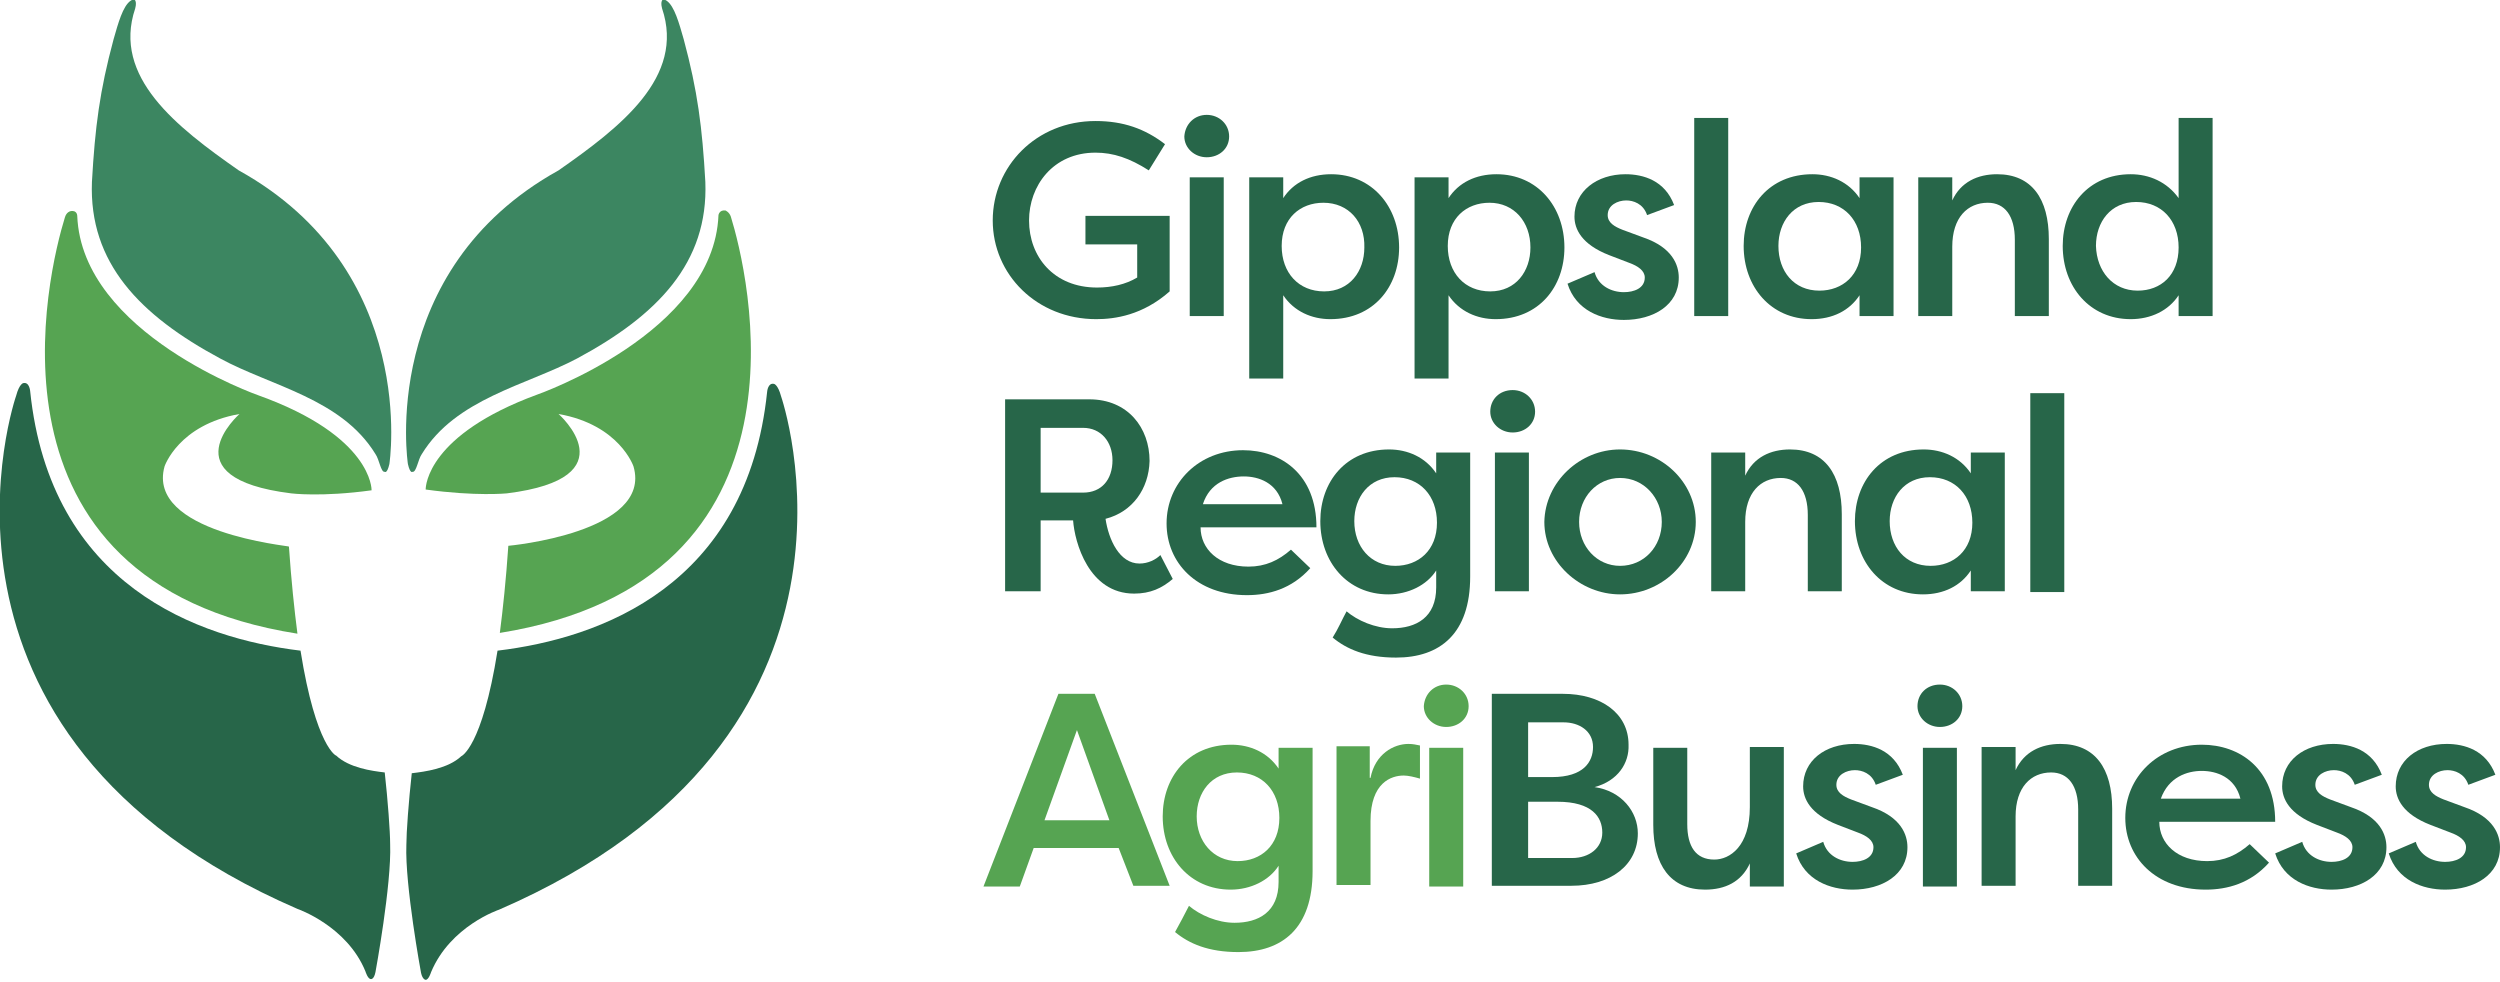
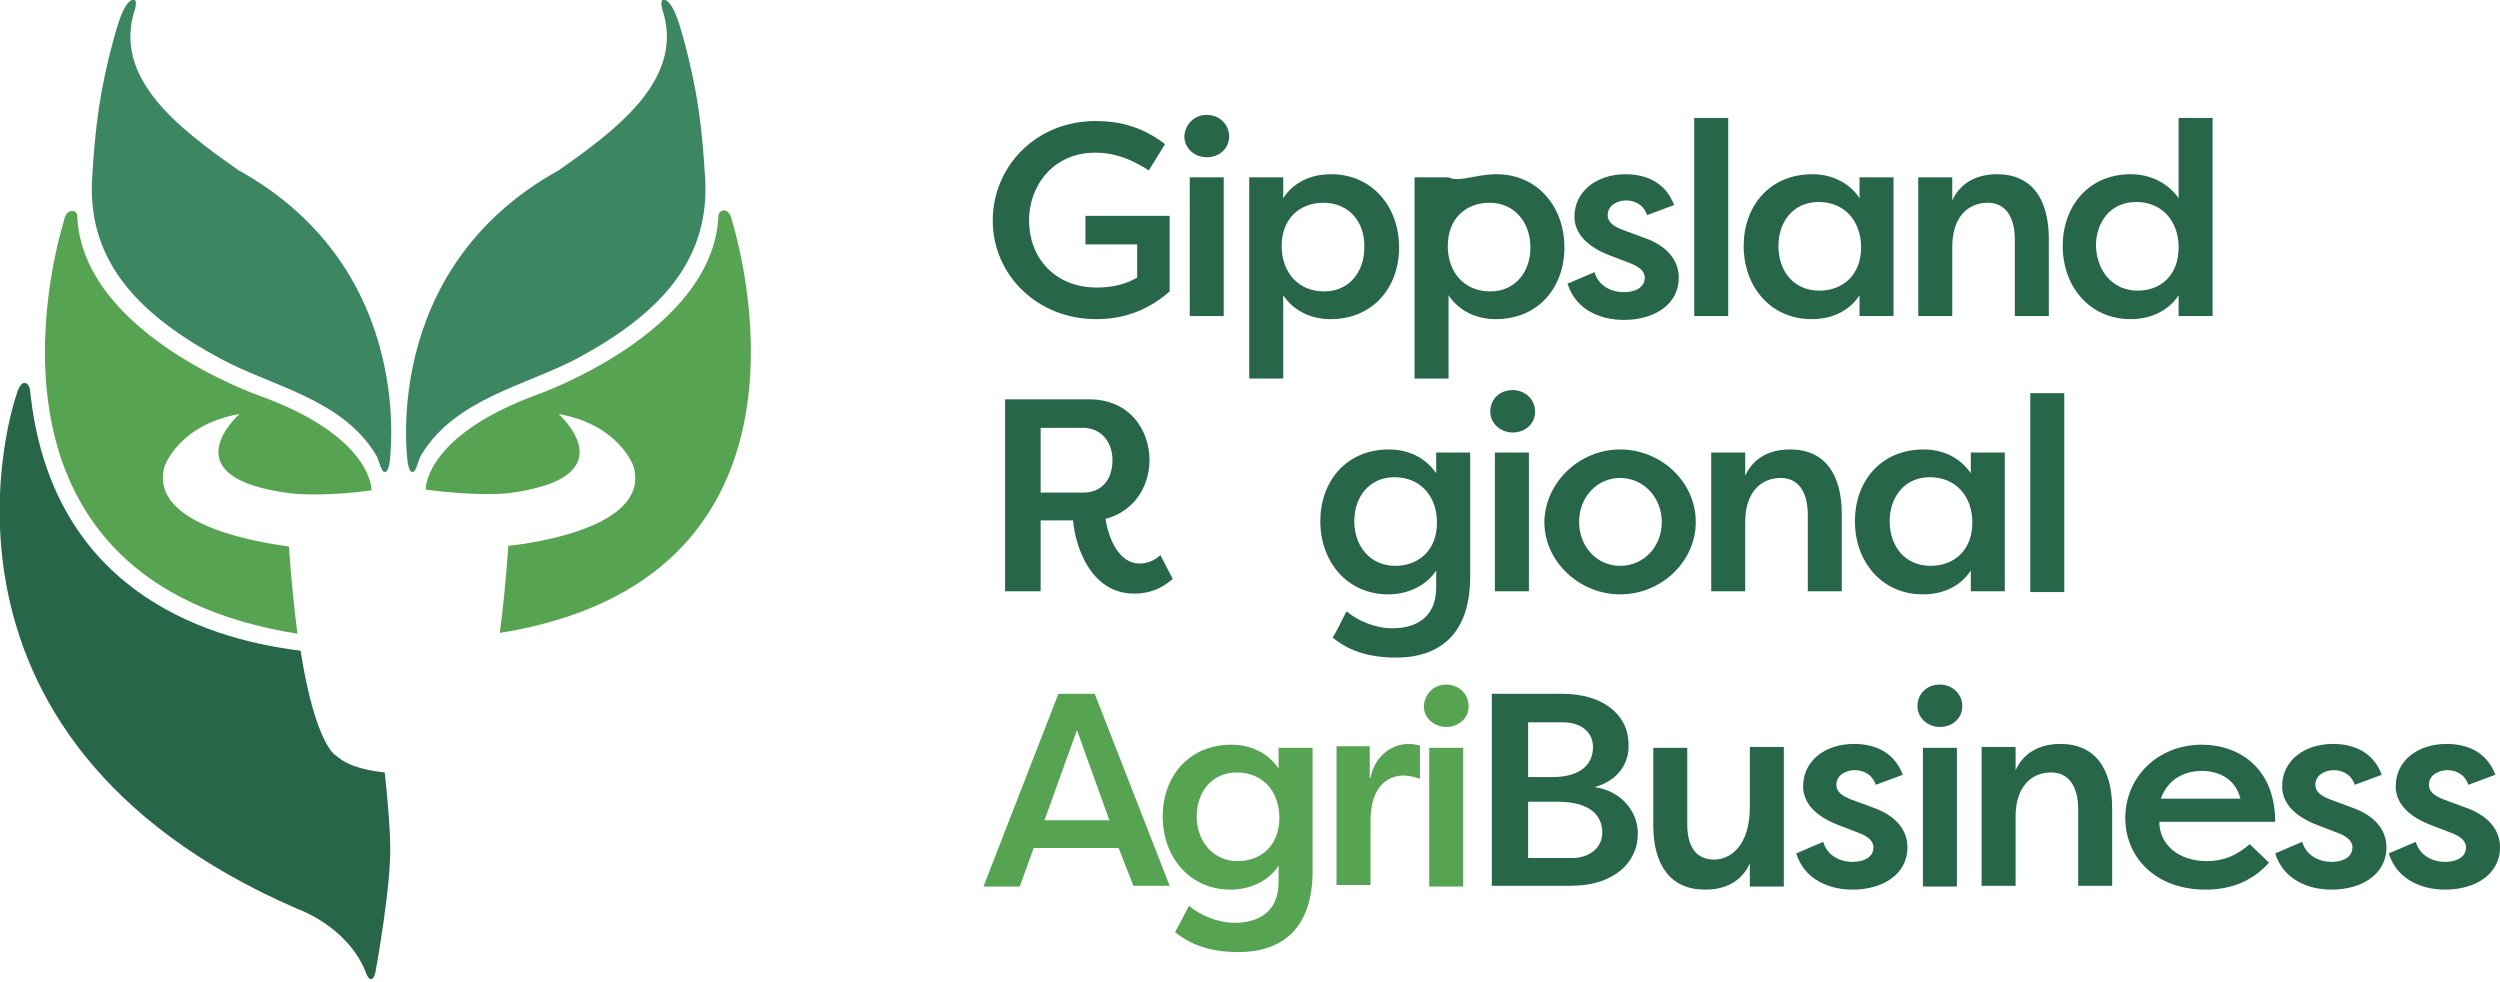
<svg xmlns="http://www.w3.org/2000/svg" width="168" height="66" viewBox="0 0 168 66" fill="none">
  <g clip-path="url(#clip0_3296_3047)">
    <path d="M66.089 59.576L71.125 46.625H73.565L78.601 59.524H76.161L75.174 56.986H69.463L68.529 59.576H66.089ZM72.371 49.06L70.19 55.121H74.551L72.371 49.06Z" fill="#56A452" />
    <path d="M79.899 60.871C80.626 61.493 81.82 62.011 82.962 62.011C84.571 62.011 85.921 61.286 85.921 59.265V58.177C85.298 59.162 84.052 59.783 82.702 59.783C79.951 59.783 78.134 57.608 78.134 54.862C78.134 52.22 79.847 50.044 82.754 50.044C84 50.044 85.194 50.562 85.921 51.65V50.251H88.206V58.54C88.206 62.374 86.181 63.98 83.222 63.98C81.197 63.98 79.899 63.41 78.964 62.633C79.276 62.063 79.587 61.493 79.899 60.871ZM83.17 57.867C84.727 57.867 85.973 56.831 85.973 54.965C85.973 53.152 84.831 51.909 83.118 51.909C81.404 51.909 80.418 53.256 80.418 54.862C80.418 56.52 81.508 57.867 83.17 57.867Z" fill="#56A452" />
    <path d="M92.099 52.272C92.41 50.666 93.656 49.992 94.643 49.992C94.954 49.992 95.162 50.044 95.421 50.096V52.323C95.058 52.22 94.643 52.116 94.331 52.116C93.501 52.116 92.099 52.582 92.099 55.173V59.472H89.814V50.148H92.047V52.272H92.099Z" fill="#56A452" />
    <path d="M97.186 46.003C98.017 46.003 98.692 46.625 98.692 47.454C98.692 48.283 98.017 48.852 97.186 48.852C96.356 48.852 95.681 48.231 95.681 47.454C95.733 46.625 96.356 46.003 97.186 46.003ZM96.044 59.576V50.251H98.328V59.576H96.044Z" fill="#56A452" />
    <path d="M107.155 52.893C108.972 53.152 110.062 54.551 110.062 56.002C110.062 58.126 108.245 59.524 105.597 59.524H100.25V46.625H105.026C107.57 46.625 109.439 47.92 109.439 50.044C109.491 51.287 108.712 52.479 107.155 52.893ZM104.299 52.22C106.428 52.22 107.051 51.184 107.051 50.199C107.051 49.111 106.116 48.542 105.078 48.542H102.69V52.22H104.299ZM102.69 53.929V57.659H105.649C106.791 57.659 107.674 56.986 107.674 55.95C107.674 54.914 106.999 53.877 104.663 53.877H102.69V53.929Z" fill="#276649" />
    <path d="M119.873 59.576H117.589V58.022C117.018 59.265 115.928 59.783 114.578 59.783C112.242 59.783 111.1 58.126 111.1 55.432V50.251H113.384V55.38C113.384 56.882 113.955 57.763 115.201 57.763C116.239 57.763 117.589 56.882 117.589 54.24V50.199H119.873V59.576Z" fill="#276649" />
    <path d="M122.521 56.571C122.781 57.504 123.663 57.918 124.494 57.918C125.169 57.918 125.896 57.659 125.896 56.934C125.896 56.468 125.428 56.157 124.857 55.95L123.508 55.432C121.639 54.706 121.171 53.67 121.171 52.842C121.171 51.132 122.625 49.992 124.598 49.992C125.792 49.992 127.246 50.407 127.869 52.064L126.051 52.738C125.792 51.961 125.117 51.754 124.65 51.754C124.079 51.754 123.404 52.064 123.404 52.738C123.404 53.256 123.871 53.515 124.39 53.722L125.792 54.24C127.765 54.914 128.18 56.105 128.18 56.934C128.18 58.799 126.467 59.783 124.494 59.783C122.988 59.783 121.275 59.162 120.704 57.349L122.521 56.571Z" fill="#276649" />
    <path d="M130.361 46.003C131.192 46.003 131.867 46.625 131.867 47.454C131.867 48.283 131.192 48.852 130.361 48.852C129.53 48.852 128.855 48.231 128.855 47.454C128.855 46.625 129.478 46.003 130.361 46.003ZM129.219 59.576V50.251H131.503V59.576H129.219Z" fill="#276649" />
    <path d="M133.164 50.199H135.448V51.754C136.019 50.51 137.162 49.992 138.459 49.992C140.796 49.992 141.938 51.65 141.938 54.344V59.524H139.654V54.396C139.654 52.79 138.979 51.909 137.836 51.909C136.487 51.909 135.448 52.893 135.448 54.862V59.524H133.164V50.199Z" fill="#276649" />
    <path d="M152.477 57.97C151.231 59.369 149.673 59.783 148.22 59.783C144.845 59.783 142.82 57.608 142.82 54.965C142.82 52.22 145.001 50.044 147.96 50.044C150.504 50.044 152.892 51.65 152.892 55.224H145.105C145.105 56.675 146.299 57.867 148.323 57.867C149.466 57.867 150.348 57.452 151.179 56.727L152.477 57.97ZM145.208 53.67H150.556C150.192 52.22 148.946 51.805 147.96 51.805C146.974 51.805 145.728 52.22 145.208 53.67Z" fill="#276649" />
    <path d="M154.71 56.571C154.969 57.504 155.852 57.918 156.682 57.918C157.357 57.918 158.084 57.659 158.084 56.934C158.084 56.468 157.617 56.157 157.046 55.95L155.696 55.432C153.827 54.706 153.36 53.67 153.36 52.842C153.36 51.132 154.813 49.992 156.786 49.992C157.98 49.992 159.434 50.407 160.057 52.064L158.24 52.738C157.98 51.961 157.305 51.754 156.838 51.754C156.267 51.754 155.592 52.064 155.592 52.738C155.592 53.256 156.059 53.515 156.579 53.722L157.98 54.24C159.953 54.914 160.368 56.105 160.368 56.934C160.368 58.799 158.655 59.783 156.682 59.783C155.177 59.783 153.464 59.162 152.893 57.349L154.71 56.571Z" fill="#276649" />
    <path d="M162.341 56.571C162.601 57.504 163.484 57.918 164.314 57.918C164.989 57.918 165.716 57.659 165.716 56.934C165.716 56.468 165.249 56.157 164.678 55.95L163.328 55.432C161.459 54.706 160.992 53.67 160.992 52.842C160.992 51.132 162.445 49.992 164.418 49.992C165.612 49.992 167.066 50.407 167.689 52.064L165.872 52.738C165.612 51.961 164.937 51.754 164.47 51.754C163.899 51.754 163.224 52.064 163.224 52.738C163.224 53.256 163.691 53.515 164.21 53.722L165.612 54.24C167.585 54.914 168 56.105 168 56.934C168 58.799 166.287 59.783 164.314 59.783C162.809 59.783 161.095 59.162 160.524 57.349L162.341 56.571Z" fill="#276649" />
    <path d="M69.152 14.816C69.152 17.251 70.813 19.323 73.721 19.323C74.707 19.323 75.641 19.116 76.42 18.65V16.422H72.942V14.505H78.601V19.582C76.784 21.188 74.915 21.447 73.669 21.447C69.671 21.447 66.712 18.443 66.712 14.816C66.712 11.19 69.619 8.133 73.617 8.133C75.486 8.133 76.939 8.651 78.289 9.688L77.199 11.449C75.901 10.62 74.811 10.258 73.617 10.258C70.761 10.258 69.152 12.485 69.152 14.816Z" fill="#276649" />
    <path d="M81.093 7.719C81.923 7.719 82.598 8.341 82.598 9.17C82.598 9.998 81.923 10.568 81.093 10.568C80.262 10.568 79.587 9.947 79.587 9.17C79.639 8.341 80.262 7.719 81.093 7.719ZM79.95 21.24V11.915H82.235V21.24H79.95Z" fill="#276649" />
    <path d="M83.948 25.488V11.915H86.233V13.314C86.907 12.278 88.05 11.708 89.451 11.708C92.203 11.708 94.02 13.884 94.02 16.63C94.02 19.272 92.307 21.447 89.399 21.447C88.153 21.447 86.959 20.929 86.233 19.841V25.436H83.948V25.488ZM88.932 13.625C87.375 13.625 86.129 14.661 86.129 16.526C86.129 18.339 87.271 19.582 88.984 19.582C90.697 19.582 91.684 18.235 91.684 16.63C91.736 14.92 90.645 13.625 88.932 13.625Z" fill="#276649" />
-     <path d="M95.058 25.488V11.915H97.342V13.314C98.017 12.278 99.159 11.708 100.561 11.708C103.312 11.708 105.129 13.884 105.129 16.63C105.129 19.272 103.416 21.447 100.509 21.447C99.263 21.447 98.069 20.929 97.342 19.841V25.436H95.058V25.488ZM100.093 13.625C98.536 13.625 97.29 14.661 97.29 16.526C97.29 18.339 98.432 19.582 100.145 19.582C101.859 19.582 102.845 18.235 102.845 16.63C102.845 14.92 101.755 13.625 100.093 13.625Z" fill="#276649" />
+     <path d="M95.058 25.488V11.915H97.342C98.017 12.278 99.159 11.708 100.561 11.708C103.312 11.708 105.129 13.884 105.129 16.63C105.129 19.272 103.416 21.447 100.509 21.447C99.263 21.447 98.069 20.929 97.342 19.841V25.436H95.058V25.488ZM100.093 13.625C98.536 13.625 97.29 14.661 97.29 16.526C97.29 18.339 98.432 19.582 100.145 19.582C101.859 19.582 102.845 18.235 102.845 16.63C102.845 14.92 101.755 13.625 100.093 13.625Z" fill="#276649" />
    <path d="M107.154 18.287C107.414 19.22 108.296 19.634 109.127 19.634C109.802 19.634 110.529 19.375 110.529 18.65C110.529 18.184 110.061 17.873 109.49 17.666L108.14 17.148C106.271 16.422 105.804 15.386 105.804 14.557C105.804 12.848 107.31 11.708 109.231 11.708C110.425 11.708 111.878 12.123 112.501 13.78L110.684 14.454C110.425 13.677 109.75 13.469 109.283 13.469C108.711 13.469 108.037 13.78 108.037 14.454C108.037 14.972 108.504 15.231 109.023 15.438L110.425 15.956C112.397 16.63 112.813 17.821 112.813 18.65C112.813 20.515 111.1 21.499 109.127 21.499C107.621 21.499 105.908 20.878 105.337 19.064L107.154 18.287Z" fill="#276649" />
    <path d="M113.852 21.24V7.926H116.136V21.24H113.852Z" fill="#276649" />
    <path d="M127.246 11.915V21.24H124.961V19.841C124.286 20.878 123.144 21.447 121.742 21.447C118.991 21.447 117.174 19.272 117.174 16.526C117.174 13.884 118.887 11.708 121.794 11.708C123.04 11.708 124.234 12.226 124.961 13.314V11.915H127.246ZM122.262 19.531C123.819 19.531 125.065 18.494 125.065 16.63C125.065 14.816 123.923 13.573 122.21 13.573C120.496 13.573 119.51 14.92 119.51 16.526C119.51 18.235 120.548 19.531 122.262 19.531Z" fill="#276649" />
    <path d="M128.907 11.915H131.192V13.469C131.763 12.226 132.905 11.708 134.203 11.708C136.539 11.708 137.681 13.366 137.681 16.06V21.24H135.397V16.111C135.397 14.505 134.722 13.625 133.58 13.625C132.23 13.625 131.192 14.609 131.192 16.578V21.24H128.907V11.915Z" fill="#276649" />
    <path d="M148.687 7.926V21.24H146.403V19.841C145.728 20.878 144.534 21.447 143.184 21.447C140.432 21.447 138.615 19.272 138.615 16.526C138.615 13.884 140.328 11.708 143.184 11.708C144.43 11.708 145.624 12.226 146.403 13.314V7.926H148.687ZM143.651 19.531C145.209 19.531 146.403 18.494 146.403 16.63C146.403 14.816 145.26 13.573 143.547 13.573C141.834 13.573 140.848 14.92 140.848 16.526C140.9 18.235 141.99 19.531 143.651 19.531Z" fill="#276649" />
    <path d="M74.292 34.865C74.5 36.264 75.227 37.87 76.576 37.87C77.147 37.87 77.667 37.611 77.978 37.3L78.809 38.906C78.082 39.528 77.303 39.89 76.213 39.89C73.15 39.89 72.215 36.419 72.112 34.969H69.931V39.735H67.543V26.835H73.202C75.798 26.835 77.251 28.752 77.251 30.98C77.199 32.845 76.109 34.399 74.292 34.865ZM72.787 33.104C74.032 33.104 74.759 32.223 74.759 30.928C74.759 29.684 73.981 28.752 72.787 28.752H69.931V33.104H72.787Z" fill="#276649" />
-     <path d="M88.05 38.181C86.804 39.579 85.246 39.994 83.793 39.994C80.418 39.994 78.394 37.818 78.394 35.176C78.394 32.43 80.574 30.254 83.533 30.254C86.077 30.254 88.465 31.86 88.465 35.435H80.678C80.678 36.885 81.872 38.077 83.897 38.077C85.039 38.077 85.921 37.663 86.752 36.937L88.05 38.181ZM80.834 33.881H86.181C85.817 32.43 84.572 32.016 83.585 32.016C82.547 32.016 81.301 32.43 80.834 33.881Z" fill="#276649" />
    <path d="M90.49 41.082C91.217 41.703 92.411 42.221 93.553 42.221C95.162 42.221 96.512 41.496 96.512 39.476V38.336C95.889 39.32 94.643 39.942 93.293 39.942C90.542 39.942 88.725 37.766 88.725 35.02C88.725 32.378 90.438 30.203 93.345 30.203C94.591 30.203 95.785 30.721 96.512 31.808V30.41H98.796V38.75C98.796 42.584 96.772 44.19 93.812 44.19C91.788 44.19 90.49 43.62 89.555 42.843C89.919 42.273 90.178 41.651 90.49 41.082ZM93.76 38.025C95.318 38.025 96.564 36.989 96.564 35.124C96.564 33.311 95.422 32.068 93.709 32.068C91.995 32.068 91.009 33.414 91.009 35.02C91.009 36.73 92.099 38.025 93.76 38.025Z" fill="#276649" />
    <path d="M101.652 26.213C102.483 26.213 103.158 26.835 103.158 27.664C103.158 28.493 102.483 29.063 101.652 29.063C100.821 29.063 100.146 28.441 100.146 27.664C100.146 26.835 100.769 26.213 101.652 26.213ZM100.458 39.735V30.41H102.742V39.735H100.458Z" fill="#276649" />
    <path d="M108.868 30.203C111.62 30.203 113.956 32.378 113.956 35.072C113.956 37.766 111.62 39.942 108.868 39.942C106.168 39.942 103.78 37.766 103.78 35.072C103.832 32.378 106.168 30.203 108.868 30.203ZM108.868 38.025C110.477 38.025 111.672 36.73 111.672 35.072C111.672 33.466 110.477 32.119 108.868 32.119C107.311 32.119 106.116 33.414 106.116 35.072C106.116 36.73 107.311 38.025 108.868 38.025Z" fill="#276649" />
    <path d="M114.994 30.41H117.278V31.964C117.85 30.721 118.992 30.203 120.29 30.203C122.626 30.203 123.768 31.86 123.768 34.554V39.735H121.484V34.606C121.484 33 120.809 32.119 119.667 32.119C118.317 32.119 117.278 33.104 117.278 35.072V39.735H114.994V30.41Z" fill="#276649" />
    <path d="M134.722 30.41V39.735H132.438V38.336C131.763 39.372 130.621 39.942 129.219 39.942C126.467 39.942 124.65 37.766 124.65 35.02C124.65 32.378 126.364 30.203 129.271 30.203C130.517 30.203 131.711 30.721 132.438 31.808V30.41H134.722ZM129.738 38.025C131.296 38.025 132.542 36.989 132.542 35.124C132.542 33.311 131.399 32.068 129.686 32.068C127.973 32.068 126.987 33.414 126.987 35.02C126.987 36.73 128.025 38.025 129.738 38.025Z" fill="#276649" />
    <path d="M136.436 39.735V26.421H138.72V39.786H136.436V39.735Z" fill="#276649" />
    <path d="M38.781 24.09C35.355 25.903 30.631 26.783 28.346 30.513C28.087 30.876 27.983 31.757 27.723 31.705C27.723 31.705 27.567 31.86 27.412 31.187C27.412 31.187 25.387 18.184 37.535 11.449C41.689 8.548 46.05 5.181 44.492 0.57C44.44 0.414 44.336 -0.259 44.803 0.052C45.323 0.414 45.634 1.554 45.946 2.642C46.88 6.113 47.192 8.548 47.399 12.226C47.607 17.666 44.181 21.188 38.781 24.09Z" fill="#3C8661" />
    <path d="M14.796 24.09C18.222 25.954 22.947 26.783 25.231 30.513C25.491 30.876 25.594 31.757 25.854 31.705C25.854 31.705 26.01 31.86 26.166 31.187C26.166 31.187 28.19 18.184 16.042 11.449C11.889 8.548 7.528 5.181 9.085 0.57C9.137 0.414 9.241 -0.259 8.774 0.052C8.255 0.414 7.943 1.554 7.632 2.642C6.697 6.113 6.386 8.548 6.178 12.226C5.97 17.666 9.397 21.188 14.796 24.09Z" fill="#3C8661" />
    <path d="M11.058 31.342C11.058 31.342 11.992 28.545 16.094 27.82C16.094 27.82 11.214 32.119 19.572 33.155C19.572 33.155 21.597 33.414 24.971 32.948C24.971 32.896 25.023 29.322 17.392 26.576C17.392 26.576 5.503 22.432 5.191 14.505C5.191 14.505 5.191 14.091 4.724 14.195C4.724 14.195 4.465 14.246 4.361 14.609C3.271 18.132 -2.025 39.113 19.988 42.584C19.78 40.978 19.572 39.009 19.416 36.73C19.468 36.678 9.812 35.797 11.058 31.342Z" fill="#56A452" />
    <path d="M34.057 33.155C42.415 32.119 37.535 27.82 37.535 27.82C41.636 28.545 42.571 31.342 42.571 31.342C43.869 35.797 34.16 36.678 34.16 36.678C34.005 38.958 33.797 40.926 33.589 42.532C55.498 39.009 50.203 18.08 49.112 14.557C49.008 14.246 48.749 14.143 48.749 14.143C48.334 14.091 48.282 14.454 48.282 14.454C47.97 22.38 36.081 26.524 36.081 26.524C28.761 29.218 28.605 32.637 28.605 32.896C31.98 33.363 34.057 33.155 34.057 33.155Z" fill="#56A452" />
    <path d="M20.195 43.724C13.342 42.895 3.374 39.372 2.025 26.265C2.025 26.265 1.973 25.644 1.557 25.747C1.557 25.747 1.298 25.799 1.09 26.576C1.09 26.576 -6.905 49.422 19.988 61.078C19.988 61.078 23.31 62.218 24.556 65.275C24.556 65.275 24.712 65.793 24.92 65.793C24.92 65.793 25.127 65.845 25.231 65.326C25.231 65.326 26.321 59.421 26.218 56.727C26.218 55.898 26.062 53.774 25.854 51.909C24.971 51.805 23.466 51.598 22.583 50.769C22.635 50.821 21.233 50.251 20.195 43.724Z" fill="#276649" />
-     <path d="M52.487 26.628C52.279 25.851 52.02 25.799 52.02 25.799C51.604 25.695 51.553 26.317 51.553 26.317C50.203 39.372 40.339 42.895 33.434 43.724C32.395 50.251 30.994 50.821 30.994 50.821C30.111 51.65 28.554 51.857 27.671 51.961C27.463 53.826 27.308 55.95 27.308 56.779C27.204 59.472 28.294 65.378 28.294 65.378C28.398 65.845 28.606 65.845 28.606 65.845C28.813 65.845 28.969 65.326 28.969 65.326C30.267 62.218 33.538 61.13 33.538 61.13C60.43 49.474 52.487 26.628 52.487 26.628Z" fill="#276649" />
  </g>
  <defs>
    <clipPath id="clip0_3296_3047">
      <rect width="168" height="66" fill="white" />
    </clipPath>
  </defs>
</svg>